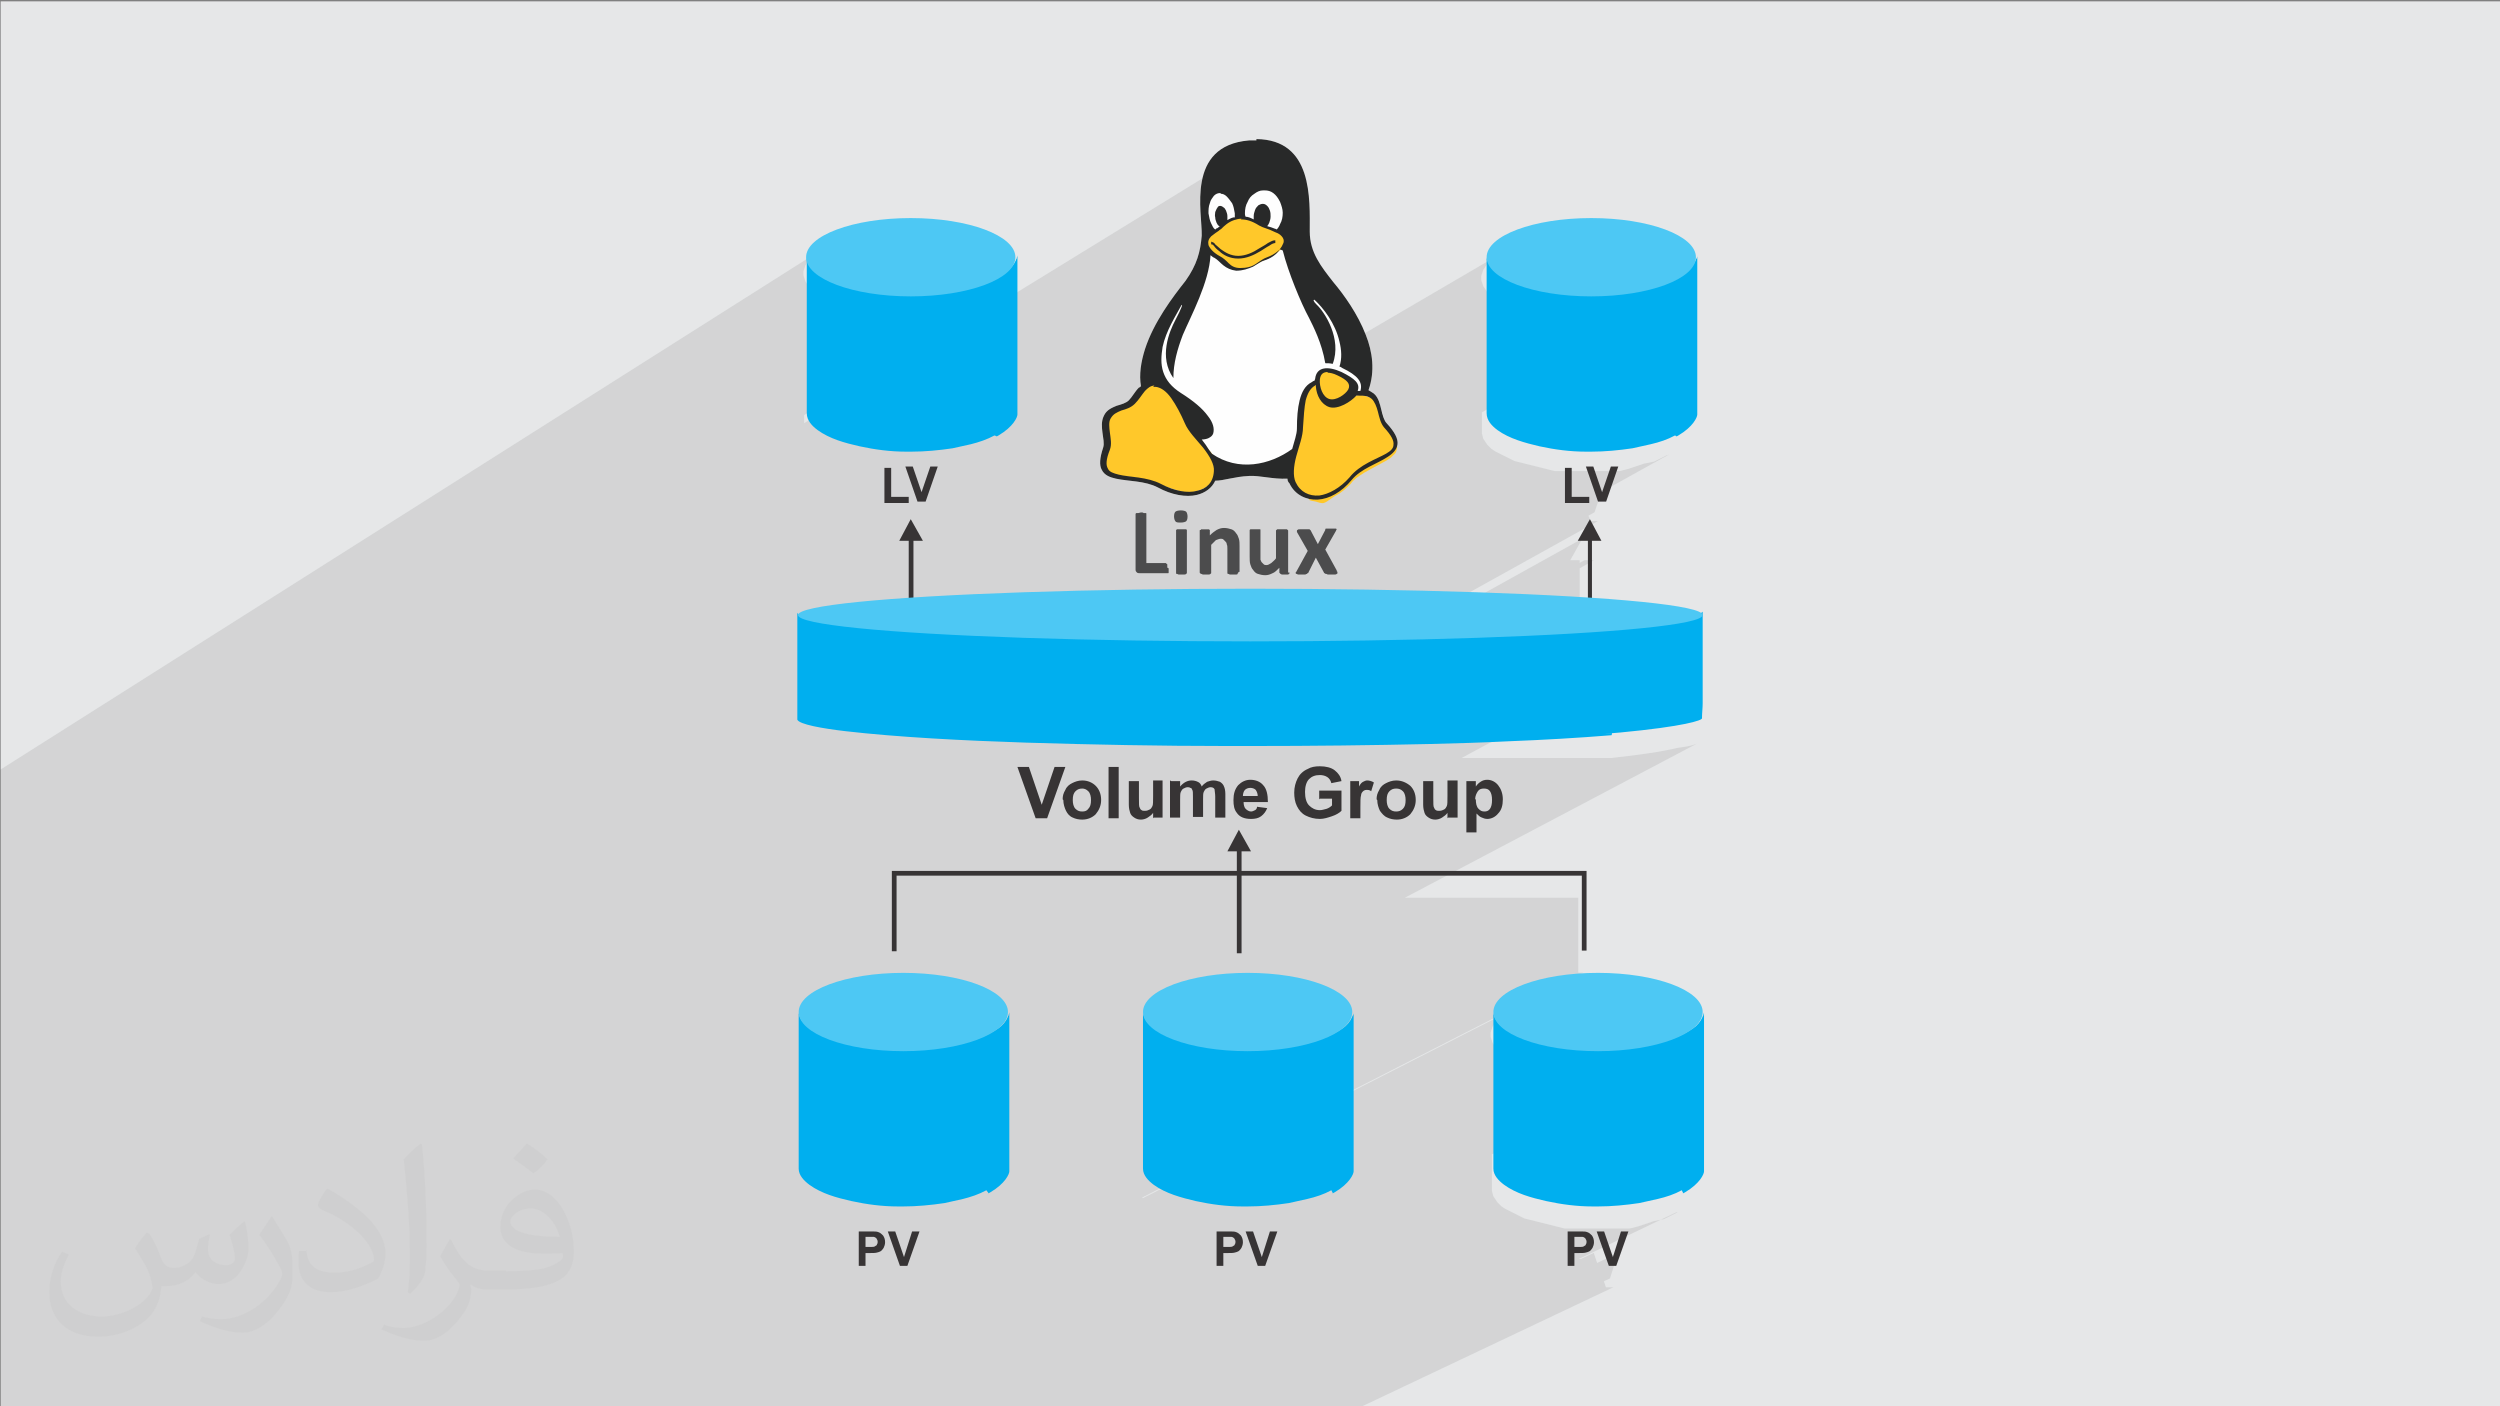
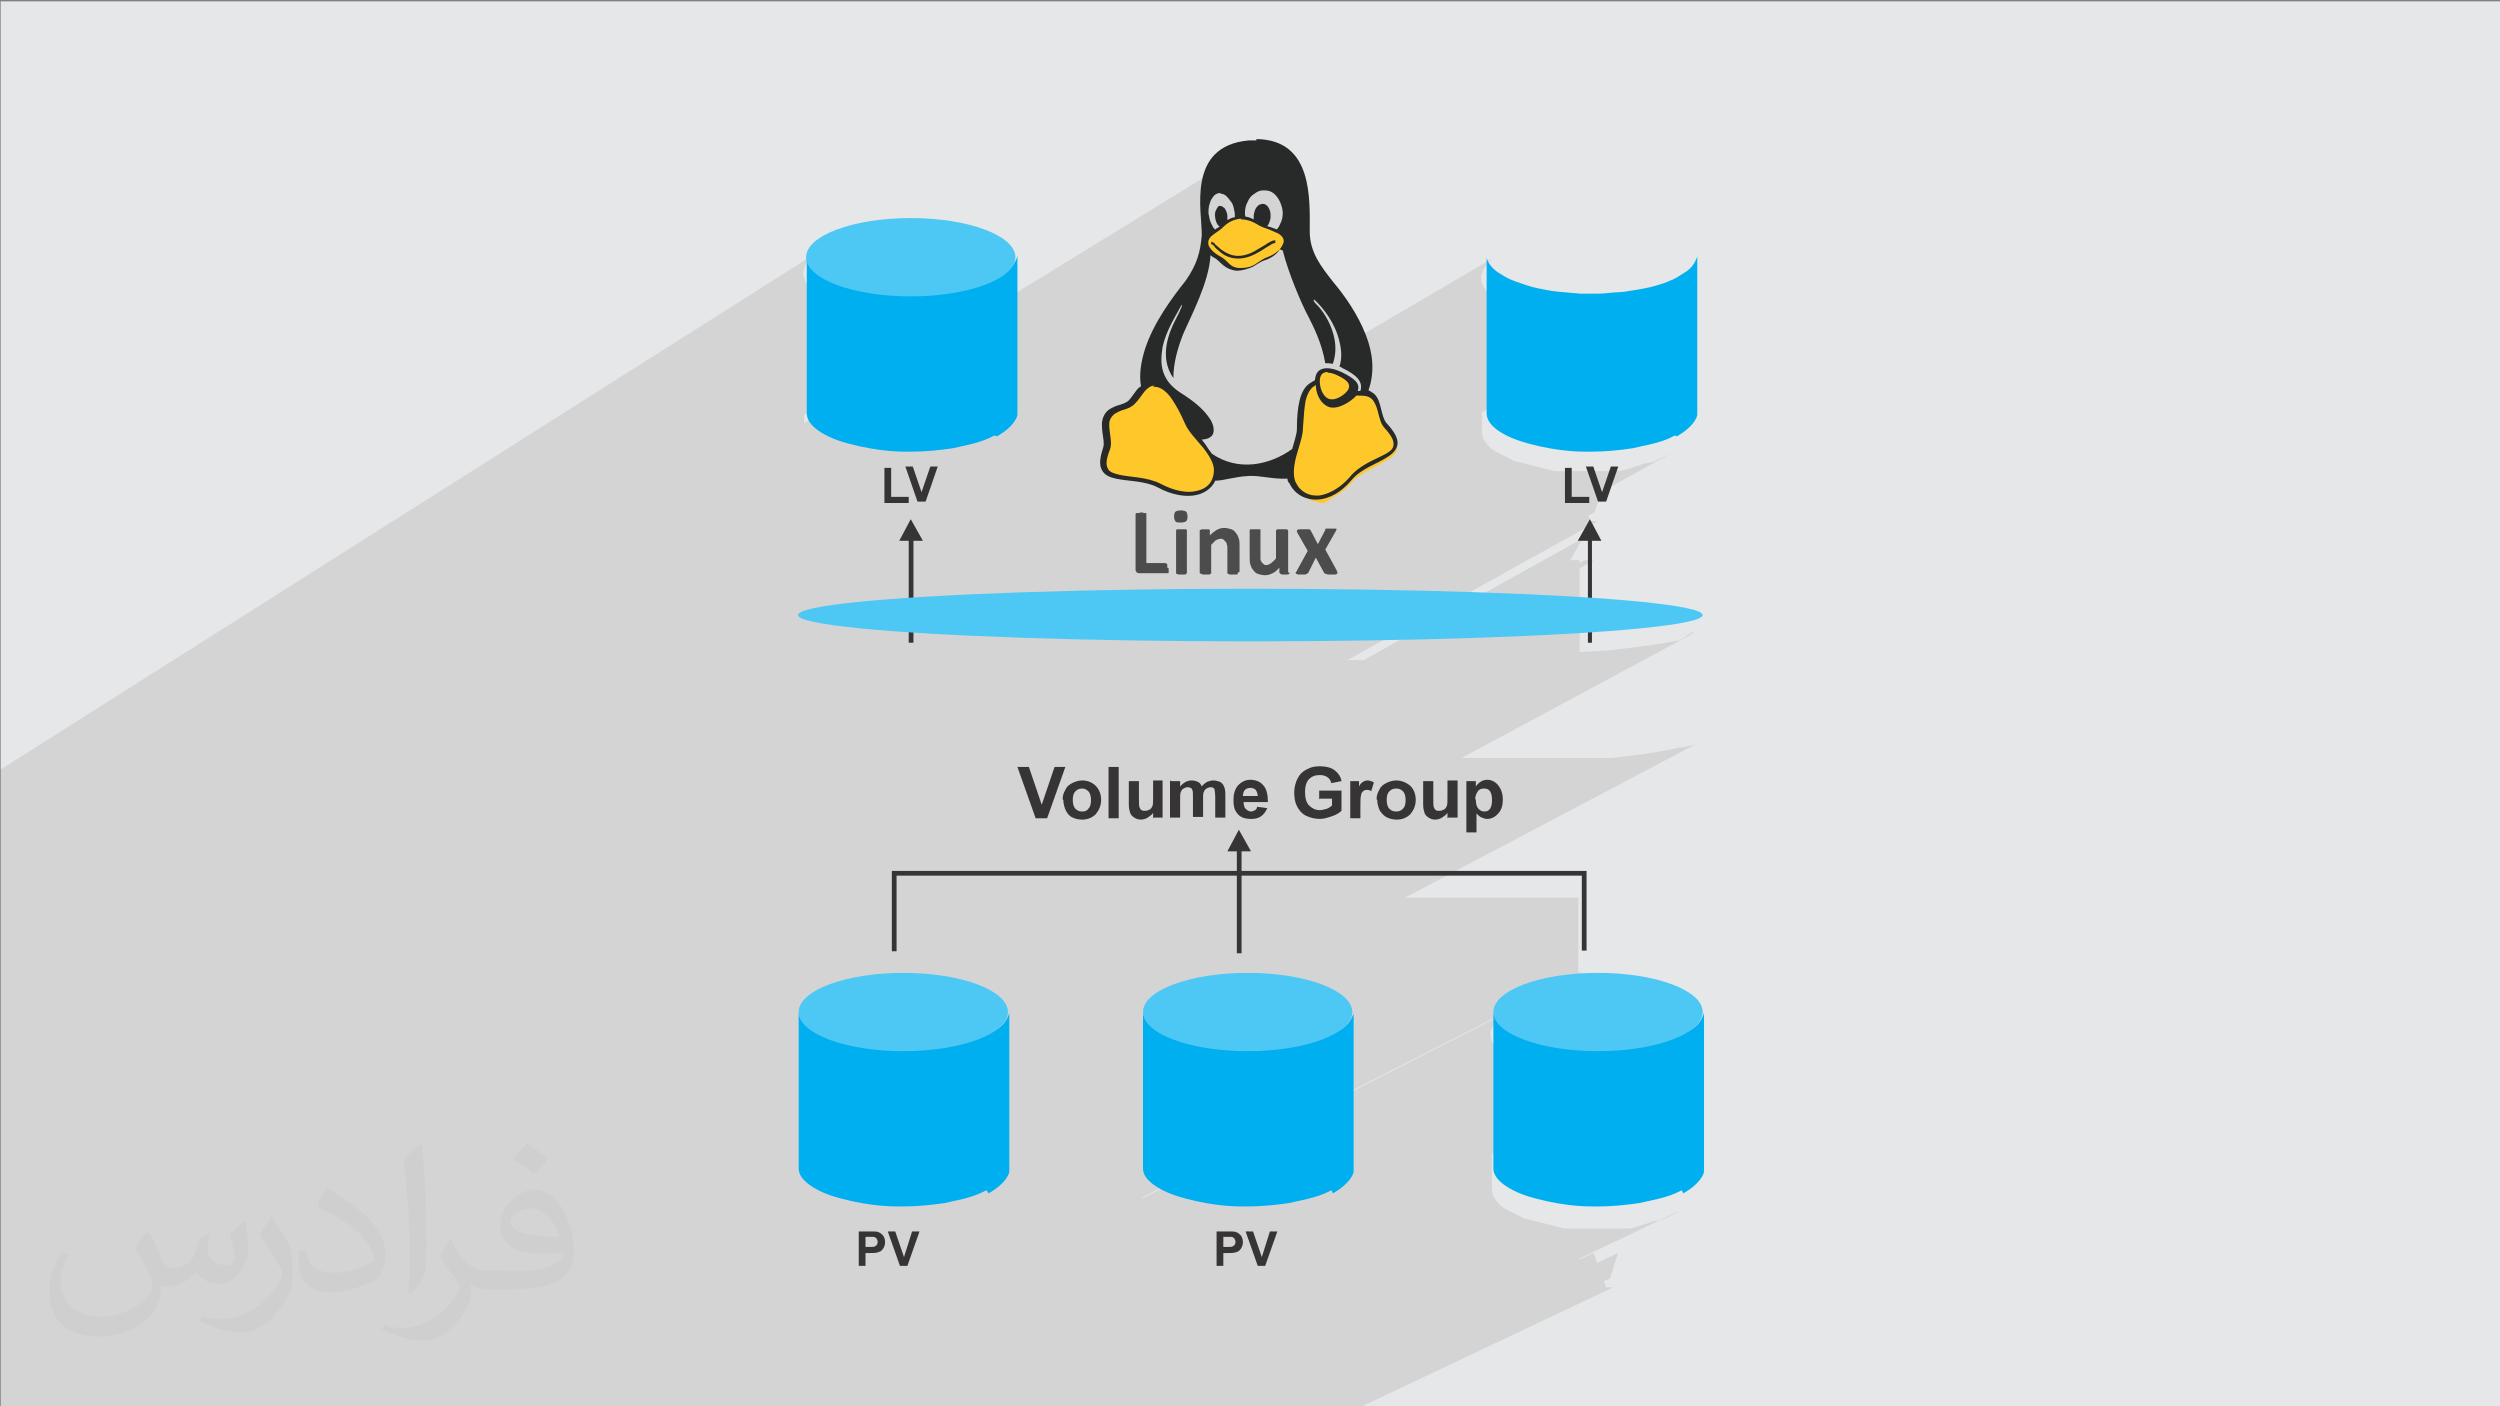
<svg xmlns="http://www.w3.org/2000/svg" xml:space="preserve" width="3.703in" height="2.083in" version="1.1" style="shape-rendering:geometricPrecision; text-rendering:geometricPrecision; image-rendering:optimizeQuality; fill-rule:evenodd; clip-rule:evenodd" viewBox="0 0 3703 2083" enable-background="new 0 0 512 512">
  <rect x="0" y="0" width="3703" height="2083" fill="#808080" stroke="none" />
  <defs>
    <style type="text/css">
   
    .fil4 {fill:#00AFEF}
    .fil9 {fill:#282929}
    .fil6 {fill:#4C4C4D}
    .fil5 {fill:#4DC8F4}
    .fil0 {fill:#E6E7E8}
    .fil7 {fill:#FEFEFE}
    .fil8 {fill:#FFC82A}
    .fil3 {fill:#373435;fill-rule:nonzero}
    .fil2 {fill:#373435;fill-opacity:0.031}
    .fil1 {fill:#373435;fill-opacity:0.102}
   
  </style>
  </defs>
  <g id="Layer_x0020_1">
    <polygon class="fil0" points="1,2 3703,2 3703,2084 1,2084 " />
    <path class="fil1" d="M1924 2084l-28 0 -10 0 0 0 -13 0 -1 0 -9 0 -3 0 -3 0 -6 0 -2 0 -7 0 -11 0 -7 0 -2 0 -1 0 0 0 0 0 0 0 -7 0 -2 0 0 0 -3 0 0 0 -12 0 -16 0 -34 0 -8 0 -81 0 -107 0 -58 0 -1 0 0 0 -4 0 -6 0 -4 0 -29 0 -11 0 0 0 -10 0 -10 0 -29 0 -10 0 0 0 -1 0 -7 0 -1 0 -3 0 0 0 -1 0 -9 0 -1 0 -5 0 -3 0 0 0 0 0 0 0 -2 0 -1 0 -1 0 -7 0 0 0 0 0 0 0 0 0 0 0 0 0 0 0 0 0 0 0 0 0 0 0 0 0 0 0 -8 0 -4 0 0 0 0 0 0 0 -2 0 -3 0 -4 0 0 0 -3 0 -5 0 0 0 -7 0 -20 0 -30 0 -8 0 -80 0 -105 0 -6 0 -28 0 -3 0 -6 0 -13 0 -1 0 0 0 -4 0 -6 0 -4 0 -48 0 -3 0 -11 0 0 0 -20 0 -6 0 -7 0 -1 0 -3 0 -14 0 -3 0 0 0 0 0 0 0 0 0 0 0 -3 0 -4 0 0 0 -4 0 0 0 0 0 0 0 0 0 0 0 0 0 0 0 0 0 0 0 0 0 0 0 0 0 0 0 -4 0 -1 0 -8 0 -1 0 -7 0 -1 0 0 0 0 0 -3 0 -2 0 -6 0 0 0 -1 0 -7 0 -3 0 -5 0 -1 0 -3 0 -8 0 -5 0 0 0 -26 0 -8 0 -8 0 -80 0 -85 0 -15 0 -2 0 -2 0 -8 0 -3 0 -1 0 -2 0 -3 0 -6 0 -5 0 -10 0 -2 0 -6 0 -9 0 -1 0 -1 0 0 0 -2 0 -1 0 -1 0 -2 0 -1 0 0 0 -2 0 -4 0 -1 0 -1 0 0 0 -9 0 -3 0 -2 0 0 0 -11 0 0 0 -1 0 -1 0 -2 0 -1 0 -11 0 -3 0 0 0 -2 0 -7 0 -5 0 -7 0 -1 0 -1 0 -5 0 -6 0 0 0 -2 0 -1 0 -1 0 0 0 -8 0 -5 0 0 0 0 0 0 0 0 0 -2 0 -1 0 -7 0 0 0 0 0 0 0 0 0 0 0 0 0 0 0 0 0 0 0 0 0 0 0 0 0 0 0 -1 0 -3 0 -10 0 -2 0 -2 0 -12 0 -1 0 -3 0 -10 0 -1 0 -4 0 0 0 -4 0 0 0 0 0 0 0 0 0 0 0 -2 0 0 0 0 0 0 0 0 0 0 0 0 0 0 0 0 0 0 0 0 0 0 0 0 0 0 0 -9 0 -2 0 0 0 -3 0 -1 0 -9 0 -1 0 -1 0 -4 0 -1 0 -1 0 0 0 -7 0 -4 0 -4 0 0 0 -3 0 -10 0 -3 0 -5 0 -4 0 0 0 -6 0 -3 0 -2 0 -7 0 -3 0 -6 0 -7 0 0 0 -2 0 -1 0 -4 0 0 0 -1 0 -11 0 -1 0 -3 0 -7 0 -2 0 -1 0 -2 0 -14 0 0 0 -5 0 -6 0 -1 0 -1 0 -15 0 -5 0 -1 0 -2 0 -6 0 -10 0 -2 0 -7 0 -2 0 -2 0 -1 0 0 0 -8 0 -1 0 -3 0 -1 0 -1 0 -1 0 -2 0 -4 0 -1 0 -4 0 0 0 -1 0 -1 0 -1 0 -2 0 -1 0 -3 0 -8 0 -3 0 -1 0 -1 0 0 0 -6 0 -6 0 -6 0 0 0 0 0 -9 0 -3 0 -8 0 -1 0 -4 0 -2 0 0 0 -12 0 -5 0 -2 0 -1 0 -6 0 0 -3 0 -3 0 -5 0 -1 0 -2 0 -5 0 -3 0 -1 0 -4 0 0 0 -1 0 -1 0 -4 0 -1 0 -1 0 -1 0 -1 0 -4 0 -7 0 -2 0 -6 0 0 0 0 0 0 0 0 0 -1 0 -4 0 0 0 -8 0 -5 0 -4 0 -14 0 -2 0 -4 0 -4 0 -18 0 -1 0 -3 0 -2 0 -2 0 0 0 -1 0 -2 0 -6 0 -4 0 0 0 0 0 -1 0 -2 0 -2 0 -2 0 -2 0 -1 0 -3 0 0 0 0 0 0 0 -1 0 -2 0 -2 0 -2 0 -1 0 -1 0 -4 0 -2 0 0 0 -1 0 -1 0 -6 0 -3 0 0 0 -3 0 -1 0 -1 0 0 0 0 0 0 0 -1 0 -1 0 -5 0 0 0 0 0 0 0 -1 0 0 0 0 0 -2 0 0 0 -2 0 -2 0 -1 0 -1 0 0 0 -2 0 -1 0 0 0 -2 0 -6 0 0 0 -1 0 0 0 0 0 0 0 -2 0 0 0 -2 0 -1 0 -1 0 0 0 0 0 0 0 0 0 0 0 0 0 -1 0 0 0 -1 0 -2 0 -1 0 0 0 0 0 -1 0 0 0 -1 0 -1 0 -2 0 0 0 0 0 0 0 0 0 0 0 -1 0 0 0 -1 0 0 0 0 0 0 0 0 0 0 0 0 0 -2 0 -1 0 0 0 0 0 -1 0 0 0 0 0 0 0 0 0 0 0 0 0 -1 0 0 0 0 0 0 0 0 0 -2 0 -1 0 -1 0 0 0 0 0 0 0 -2 0 -2 0 -1 0 0 0 0 0 0 0 0 0 -1 0 -1 0 -3 0 -2 0 0 0 -1 0 -4 0 0 0 0 0 0 0 0 0 0 0 0 0 0 0 0 0 0 0 0 0 0 0 0 0 0 0 0 0 -1 0 0 0 -3 0 0 0 -2 0 -1 0 -1 0 0 0 -2 0 -1 0 -1 0 0 0 0 0 0 0 -3 0 -7 0 -7 0 0 0 -1 0 0 0 0 0 0 0 -1 0 -2 0 -1 0 -1 0 -3 0 0 0 -3 0 -2 0 -2 0 -1 0 -2 0 -4 0 -1 0 -1 0 0 0 -2 0 -1 0 -2 0 0 0 -3 0 -1 0 0 0 0 0 -1 0 -1 0 -1 0 0 0 0 0 0 0 -1 0 -1 0 0 0 0 0 0 0 -1 0 0 0 0 0 0 0 0 0 -1 0 0 0 -1 0 0 0 0 0 -2 0 -1 0 -1 0 -1 0 0 0 -2 0 0 0 0 0 -1 0 0 0 -1 0 -1 0 -1 0 -1 0 0 0 -2 0 -3 0 -3 0 -1 0 -4 0 -2 0 0 0 -2 0 -1 0 -4 0 -1 0 -1 0 0 0 -1 0 -2 0 0 0 0 0 0 0 0 0 0 0 -3 0 0 0 0 0 0 0 -1 0 0 0 -1 0 0 0 0 0 -3 0 -1 0 -2 0 0 0 -1 0 -1 0 -1 0 0 0 0 0 0 0 -3 0 -7 0 -3 0 -9 0 -2 0 -7 0 -2 0 0 0 -1 0 -28 0 -1 0 -10 0 -2 0 -5 0 0 0 -1 0 0 0 -3 0 -3 0 -1 0 -3 0 -1 0 -2 0 -2 0 -1 0 -1 0 -1 0 0 0 -1 0 0 0 -1 0 0 0 0 0 0 0 0 0 -1 0 0 0 -1 0 0 0 0 0 -2 0 0 0 -1 0 -3 0 -2 0 0 0 0 0 -1 0 0 0 -1 0 0 0 -5 0 -12 0 -6 0 -6 0 -2 0 0 0 0 0 -12 0 -4 0 -1 0 0 0 0 0 0 0 0 0 -7 0 -2 0 -4 0 -2 0 0 0 -1 0 0 0 0 0 0 0 0 0 -1 0 0 0 0 0 -1 0 -1 0 0 0 0 0 0 0 -1 0 0 0 -2 0 -2 0 -4 0 -2 0 -1 0 0 0 0 0 0 0 -1 0 -7 0 -5 0 0 0 0 0 -1 0 0 0 -2 0 -1 0 -1 0 -8 0 -2 0 -1 0 -1 0 -2 0 -1 0 -3 0 0 0 -3 0 -4 0 -1 0 -1 0 -2 0 -1 0 -1 0 -3 0 0 0 -2 0 -1 0 -1 0 0 0 -2 0 -1 0 0 0 0 0 0 0 -1 0 0 0 0 0 0 0 0 0 -1 0 0 0 0 0 0 0 0 0 0 0 -1 0 -1 0 -1 0 0 0 0 0 -5 0 0 0 -2 0 -1 0 -4 0 0 0 0 0 -6 0 -4 0 0 0 0 0 -1 0 -11 0 -4 0 -2 0 -1 0 -11 0 -26 0 0 0 0 0 -3 0 0 0 0 0 -1 0 0 0 -3 0 -2 0 -6 0 -11 0 -3 0 0 0 -3 0 -4 0 0 0 -1 0 -4 0 0 0 0 0 0 0 0 0 0 0 0 0 0 0 0 0 0 0 0 0 0 0 0 0 0 0 -174 0 -11 1216 -770 -4 2 -3 3 -3 3 -3 3 -2 3 -2 3 -2 3 -1 3 -1 3 -1 3 0 3 0 0 0 3 1 3 1 3 1 3 2 3 2 3 2 3 3 3 3 3 3 3 4 2 4 2 4 2 5 2 5 2 5 2 5 2 6 2 6 2 6 2 6 2 6 1 7 1 7 1 7 1 7 1 7 1 8 1 8 1 8 0 8 0 8 0 8 0 8 0 8 0 8 -1 8 -1 7 -1 7 -1 7 -1 3 -1 92 -57 0 0 0 0 0 0 0 0 0 0 0 0 0 0 0 0 0 0 0 0 0 0 0 0 0 0 0 0 0 0 0 0 0 0 0 0 0 0 0 0 0 0 0 0 0 0 0 0 0 0 0 0 0 0 0 0 0 0 0 0 0 0 0 0 0 0 0 0 0 0 0 0 0 0 0 0 0 0 0 0 0 0 0 0 0 0 0 1 0 1 0 1 0 1 0 1 0 1 0 1 0 1 0 0 0 0 0 0 0 0 0 0 0 0 0 0 0 0 0 0 0 0 0 0 0 0 0 0 -1 2 -1 2 -2 2 -2 2 -2 2 -2 2 -2 2 -2 2 -1 1 -1 1 -1 1 -1 1 -1 1 -1 1 -1 1 -26 16 2 -1 5 -2 5 -2 5 -2 4 -2 4 -2 -288 177 0 1 0 4 0 4 0 3 0 0 615 -378 5 -3 6 -3 7 -2 7 -2 8 -1 8 -1 1 0 1 0 1 0 1 0 1 0 1 0 1 0 0 0 1 -1 0 0 8 0 7 1 7 1 6 2 6 2 5 3 5 3 4 3 4 4 4 4 3 4 3 4 3 5 2 5 2 5 2 5 2 5 1 5 1 6 1 6 1 6 1 6 0 6 0 6 0 6 0 6 0 5 0 5 0 5 0 5 0 5 0 5 0 6 1 5 1 5 1 5 2 5 2 5 2 5 2 5 3 4 3 4 3 4 3 4 3 4 3 4 3 4 3 4 3 4 3 4 3 4 3 4 3 4 3 5 3 5 3 5 3 5 3 5 3 5 3 5 0 1 212 -124 -4 2 -3 3 -3 3 -3 3 -2 3 -2 3 -2 3 -1 3 -1 3 -1 3 0 3 0 3 1 3 1 3 1 3 2 3 2 3 2 3 3 3 3 3 3 3 4 2 4 2 4 2 5 2 5 2 5 2 5 2 6 2 6 2 6 2 6 2 6 1 7 1 7 1 7 1 7 1 7 1 8 1 8 1 8 0 8 0 8 0 8 0 8 0 8 0 8 -1 8 -1 7 -1 7 -1 1 0 101 -58 0 0 0 0 0 0 0 0 0 0 0 0 0 0 0 0 0 0 0 0 0 0 0 0 0 0 0 0 0 0 0 0 0 0 0 0 0 0 0 0 0 0 0 0 0 0 0 0 0 0 0 0 0 0 0 0 0 0 0 0 0 0 0 0 0 0 0 0 0 0 0 0 0 0 0 0 0 0 0 0 0 0 0 0 0 0 0 1 0 1 0 1 0 1 0 1 0 1 0 1 0 1 0 0 0 0 0 0 0 0 0 0 0 0 0 0 0 0 -1 2 -1 2 -2 2 -2 2 -2 2 -2 2 -2 2 -2 2 -1 1 -1 1 -1 1 -1 1 -1 1 -1 1 -1 1 -1 1 -2 1 -2 1 -25 14 1 0 5 -2 5 -2 5 -2 5 -2 4 -2 -284 163 0 4 0 5 0 4 0 4 0 4 0 3 0 3 0 2 0 2 0 0 0 0 0 0 0 0 0 0 0 0 0 0 0 0 0 0 0 0 0 0 0 0 0 0 0 0 0 0 0 0 1 4 1 4 2 3 2 3 2 3 3 3 3 3 3 2 3 2 4 2 4 2 4 2 4 2 4 2 4 2 4 2 4 1 4 1 4 1 4 1 4 1 4 1 4 1 4 1 4 1 4 1 4 1 4 1 4 1 4 1 4 1 4 0 4 0 4 0 4 0 4 0 4 0 4 0 4 0 4 0 1 0 1 0 1 0 1 0 1 0 1 0 1 0 1 0 4 0 4 0 4 0 4 0 4 0 4 0 4 0 4 0 4 0 4 0 4 0 4 0 4 0 4 -1 4 -1 4 -1 3 -1 3 -1 3 -1 3 -1 3 -1 3 -1 3 -1 3 -1 5 -1 5 -1 5 -1 4 -2 4 -2 4 -2 4 -2 4 -2 0 0 0 0 -1 1 1 0 3 -2 -101 56 -10 30 -9 5 3 8 11 0 -371 206 12 0 12 0 324 -180 -18 32 14 0 0 4 7 -4 14 0 -21 12 0 124 17 -1 20 -1 19 -2 17 -2 16 -2 15 -2 13 -2 12 -2 11 -2 7 -1 24 -13 0 0 0 0 0 0 0 0 0 0 0 0 0 0 0 0 0 0 0 0 0 0 0 0 0 0 0 0 0 0 0 0 0 0 0 0 0 0 0 0 0 0 0 0 0 0 0 0 0 0 0 0 0 0 0 0 0 0 0 0 0 0 0 0 0 0 -1 0 -1 0 -1 0 0 0 -12 7 3 -1 6 -2 4 -2 -344 185 2 0 7 0 7 0 7 0 7 0 7 0 7 0 7 0 7 0 5 0 5 0 5 0 5 0 5 0 5 0 5 0 5 0 5 0 5 0 5 0 5 0 5 0 5 0 5 0 5 0 5 0 5 0 5 0 5 0 5 0 5 0 5 0 5 0 5 0 5 0 5 0 5 0 5 0 5 0 5 0 0 0 3 0 6 0 8 -1 17 -2 16 -2 14 -2 13 -2 11 -2 10 -2 9 -2 7 -1 6 -1 5 -1 4 -1 3 -1 3 -1 2 -1 -434 229 257 0 0 111 7 0 -653 333 1 1 545 -278 -4 2 -4 2 -4 2 -3 3 -3 3 -3 3 -2 3 -2 3 -2 3 -1 3 -1 3 -1 3 0 3 0 0 0 3 1 3 1 3 1 3 2 3 2 3 2 3 3 3 3 3 3 3 4 2 4 2 4 2 5 2 5 2 5 2 5 2 6 2 6 2 6 2 6 2 6 1 7 1 7 1 7 1 7 1 7 1 8 1 8 1 8 0 8 0 8 0 8 0 8 0 8 0 8 -1 3 0 121 -60 0 0 0 0 0 0 0 0 0 0 0 0 0 0 0 0 0 0 0 0 0 0 0 0 0 0 0 0 0 0 0 0 0 0 0 0 0 0 0 0 0 0 0 0 0 0 0 0 0 0 0 0 0 0 0 0 0 0 0 0 0 0 0 0 0 0 0 0 0 0 0 0 0 0 0 0 0 0 0 0 0 0 0 0 0 0 0 0 0 1 0 1 0 1 0 1 0 1 0 1 0 1 0 1 0 0 0 0 0 0 0 0 0 0 0 0 0 0 0 0 0 0 0 0 0 0 0 0 0 0 0 0 -1 3 -1 2 -2 2 -2 2 -2 2 -2 2 -2 2 -2 2 -1 1 -1 1 -1 1 -1 1 -1 1 -1 1 -1 1 -1 1 -2 1 -2 1 -2 1 -2 1 -31 15 5 -2 6 -2 5 -2 5 -2 5 -2 5 -2 -279 138 0 2 0 7 0 6 0 6 0 6 0 5 0 4 0 4 0 4 0 3 0 3 0 2 0 2 0 0 0 0 0 0 0 0 0 0 0 0 0 0 0 0 0 0 0 0 0 0 0 0 0 0 0 0 0 0 0 0 1 4 1 4 2 3 2 3 2 3 3 3 3 3 3 2 3 2 4 2 4 2 4 2 4 2 4 2 4 2 4 2 4 1 4 1 4 1 4 1 4 1 4 1 4 1 4 1 4 1 4 1 4 1 4 1 4 1 4 1 4 1 4 0 4 0 4 0 4 0 4 0 4 0 4 0 4 0 4 0 1 0 1 0 1 0 1 0 1 0 1 0 1 0 1 0 4 0 4 0 4 0 4 0 4 0 4 0 4 0 4 0 4 0 4 0 4 0 4 0 4 0 4 -1 4 -1 4 -1 3 -1 3 -1 3 -1 3 -1 3 -1 3 -1 3 -1 3 -1 0 0 5 -1 5 -1 5 -1 4 -2 4 -2 4 -2 4 -2 4 -2 0 0 0 0 0 0 0 0 0 0 0 0 -1 0 -1 0 0 0 -144 69 0 0 1 0 1 0 1 0 0 0 19 -9 5 15 31 -15 -12 38 -9 4 3 9 0 0 11 0 -439 208 -11 0 0 0 -21 0zm598 -1175l0 0zm-288 189l0 0zm-373 -890l0 0z" />
    <path class="fil2" d="M221 1827c7,11 12,21 16,32 3,7 5,19 21,19 5,0 11,-1 17,-5 7,-3 11,-9 14,-17l6 -21 15 -7 1 1c-2,8 -3,16 -3,21 0,18 15,24 27,24 7,0 13,-4 13,-10 0,-8 -4,-23 -8,-35 7,-7 14,-14 22,-20l1 1c4,15 5,30 5,40 0,10 -4,20 -8,27 -7,14 -20,25 -36,25 -12,0 -25,-6 -34,-17l-1 0c-8,11 -22,20 -43,20l-7 0c-1,14 -4,24 -9,33 -13,25 -50,42 -84,42 -49,0 -73,-28 -73,-66 0,-23 8,-45 19,-60l10 4c-7,14 -12,27 -12,40 0,35 28,52 61,52 30,0 68,-19 75,-42 -3,-25 -12,-36 -26,-59 4,-7 10,-15 17,-23l1 0 0 0 0 0 0 0 0 0 0 0 0 0 0 0 3 1 0 0 0 0 0 0 0 0zm560 -133c10,6 20,14 30,23 -5,8 -12,15 -21,21 -10,-8 -20,-15 -30,-22 7,-8 14,-15 20,-22l0 0 0 0 0 0 0 0 0 0 0 0 0 0 1 0 0 0 0 0 0 0zm5 96c-17,0 -30,11 -30,19 0,17 33,23 73,23 -5,-20 -22,-42 -43,-42l0 0 0 0 0 0 0 0 0 0 0 0 0 0zm-37 93c21,0 40,-1 55,-4 16,-4 30,-12 30,-18 0,-2 0,-3 -1,-5 -9,1 -19,1 -28,1 -29,0 -51,-7 -60,-23 -2,-5 -4,-10 -4,-16 0,-16 7,-32 19,-42 10,-9 21,-14 32,-14 20,0 37,16 48,42 6,14 10,30 10,51 0,14 -4,25 -12,34 -16,15 -45,21 -90,21l-20 0 0 0 -5 0c-11,0 -19,-2 -25,-7l-1 0c0,3 1,5 1,7 0,10 -3,23 -10,33 -20,30 -41,43 -60,43 -19,0 -42,-7 -63,-17l4 -7c7,3 16,5 29,5 34,0 78,-33 83,-64 -1,-3 -4,-6 -7,-10 -10,-12 -16,-22 -22,-32 5,-10 10,-18 14,-25l2 0c14,29 27,46 56,46l5 0 0 0 21 0 0 0 0 0 -1 1 0 0 0 0 0 0 0 0zm-145 31c2,-14 3,-29 3,-43l0 -21c0,-39 -5,-96 -9,-133 7,-8 17,-17 25,-23l2 1c5,47 7,101 7,151 0,13 -1,26 -2,35 -1,12 -8,21 -22,35l-3 -1 0 0 0 0 0 0 0 0 0 0 0 0 0 0 -1 -1 0 0 0 0 0 0zm-150 -62c1,18 10,33 41,33 20,0 36,-5 54,-14 3,-1 5,-3 5,-5 0,-12 -9,-27 -24,-41 -14,-13 -33,-25 -51,-32 -6,-3 -8,-5 -8,-8 0,-5 7,-16 13,-24l2 0c20,11 43,27 60,44 15,16 25,33 25,51 0,13 -4,26 -11,38 -22,11 -46,20 -70,20 -29,0 -48,-14 -48,-45 0,-3 0,-9 1,-16l10 0 0 0 0 0 0 0 0 0 0 0 0 0 0 0 1 -1 0 0 0 0 0 0 0 0zm-52 -52l18 29c7,11 13,22 13,41l0 24c0,19 -12,39 -32,60 -15,14 -29,20 -41,20 -19,0 -40,-6 -64,-17l3 -7c8,2 17,4 28,4 35,0 71,-26 88,-58 2,-4 3,-7 3,-9 0,-4 -2,-8 -4,-11 -9,-17 -19,-33 -30,-47 6,-9 12,-18 18,-27l1 0 0 0 0 0 0 0 0 0 0 0 0 0 -1 -2 0 0 0 0 0 0 0 0z" />
    <g id="_1987632157504">
      <path class="fil3" d="M1534 1212l-27 -76 17 0 19 56 19 -56 16 0 -27 76 -17 0zm40 -28c0,-5 1,-9 4,-14 2,-5 6,-8 10,-10 4,-2 9,-4 15,-4 8,0 15,3 20,8 5,5 8,12 8,21 0,8 -3,15 -8,21 -5,5 -12,8 -20,8 -5,0 -10,-1 -14,-3 -5,-2 -8,-6 -10,-10 -2,-4 -4,-10 -4,-16zm15 1c0,5 1,10 4,13 3,3 6,4 10,4 4,0 7,-1 9,-4 3,-3 4,-7 4,-13 0,-5 -1,-10 -4,-13 -3,-3 -6,-4 -9,-4 -4,0 -7,1 -10,4 -3,3 -4,7 -4,13zm53 27l0 -76 15 0 0 76 -15 0zm66 0l0 -8c-2,3 -5,5 -8,7 -3,2 -7,3 -10,3 -4,0 -7,-1 -10,-3 -3,-2 -5,-4 -6,-7 -1,-3 -2,-7 -2,-12l0 -35 15 0 0 25c0,8 0,13 1,14 1,2 1,3 3,4 1,1 3,1 5,1 3,0 5,-1 7,-2 2,-1 3,-3 4,-5 1,-2 1,-7 1,-15l0 -23 14 0 0 55 -13 0 0 0zm27 -55l13 0 0 8c5,-6 11,-9 17,-9 4,0 7,1 9,2 3,1 5,4 6,7 2,-3 5,-5 8,-7 3,-1 6,-2 9,-2 4,0 7,1 10,2 3,2 5,4 6,7 1,2 2,6 2,11l0 35 -15 0 0 -31c0,-5 -1,-9 -1,-11 -1,-2 -3,-3 -6,-3 -2,0 -4,1 -6,2 -2,1 -3,3 -4,5 -1,2 -1,6 -1,11l0 26 -15 0 0 -30c0,-5 0,-9 -1,-10 -1,-2 -1,-3 -3,-3 -1,-1 -3,-1 -4,-1 -2,0 -4,1 -6,2 -2,1 -3,3 -4,5 -1,2 -1,6 -1,11l0 27 -15 0 0 -55 0 0zm127 38l15 2c-2,5 -5,9 -9,12 -4,3 -9,4 -15,4 -10,0 -17,-3 -21,-9 -4,-5 -5,-11 -5,-19 0,-9 2,-16 7,-22 5,-5 11,-8 18,-8 8,0 15,3 19,8 5,5 7,14 7,25l-36 0c0,4 1,8 3,10 2,2 5,4 8,4 2,0 4,-1 6,-2 2,-1 3,-3 3,-6l0 0zm1 -15c0,-4 -1,-7 -3,-10 -2,-2 -5,-3 -8,-3 -3,0 -6,1 -8,3 -2,2 -3,6 -3,9l22 0zm91 4l0 -13 33 0 0 30c-3,3 -8,6 -14,8 -6,2 -12,4 -18,4 -8,0 -15,-2 -21,-5 -6,-3 -10,-8 -13,-14 -3,-6 -4,-13 -4,-20 0,-8 2,-15 5,-21 3,-6 8,-11 15,-14 5,-3 11,-4 18,-4 9,0 17,2 22,6 5,4 9,9 10,16l-15 3c-1,-4 -3,-7 -6,-9 -3,-2 -7,-3 -11,-3 -7,0 -12,2 -16,6 -4,4 -6,11 -6,19 0,9 2,16 6,20 4,4 9,7 16,7 3,0 6,-1 10,-2 3,-1 6,-3 8,-5l0 -10 -18 0 0 0zm61 28l-15 0 0 -55 13 0 0 8c2,-4 4,-6 6,-7 2,-1 4,-2 6,-2 3,0 7,1 10,3l-4 13c-2,-2 -5,-2 -7,-2 -2,0 -4,1 -5,2 -1,1 -3,3 -3,6 -1,3 -1,9 -1,18l0 17zm24 -28c0,-5 1,-9 4,-14 2,-5 6,-8 10,-10 4,-2 9,-4 15,-4 8,0 15,3 21,8 5,5 8,12 8,21 0,8 -3,15 -8,21 -5,5 -12,8 -20,8 -5,0 -10,-1 -14,-3 -5,-2 -8,-6 -11,-10 -2,-4 -4,-10 -4,-16zm15 1c0,5 1,10 4,13 3,3 6,4 10,4 4,0 7,-1 10,-4 3,-3 4,-7 4,-13 0,-5 -1,-10 -4,-13 -3,-3 -6,-4 -10,-4 -4,0 -7,1 -10,4 -3,3 -4,7 -4,13zm90 27l0 -8c-2,3 -5,5 -8,7 -3,2 -7,3 -10,3 -4,0 -7,-1 -10,-3 -3,-2 -5,-4 -6,-7 -1,-3 -2,-7 -2,-12l0 -35 15 0 0 25c0,8 0,13 1,14 1,2 1,3 3,4 1,1 3,1 5,1 3,0 5,-1 7,-2 2,-1 3,-3 4,-5 1,-2 1,-7 1,-15l0 -23 15 0 0 55 -14 0 0 0zm28 -55l14 0 0 8c2,-3 4,-5 7,-7 3,-2 6,-3 10,-3 6,0 12,3 16,8 4,5 7,12 7,21 0,9 -2,16 -7,21 -4,5 -10,8 -16,8 -3,0 -6,-1 -8,-2 -3,-1 -5,-3 -8,-6l0 28 -15 0 0 -76 0 0zm14 27c0,6 1,11 4,14 3,3 5,4 9,4 3,0 6,-1 8,-4 2,-3 3,-7 3,-13 0,-6 -1,-10 -3,-13 -2,-3 -5,-4 -9,-4 -4,0 -7,1 -9,4 -2,3 -4,7 -4,12l0 0z" />
      <path class="fil3" d="M1272 1875l0 -51 17 0c6,0 10,0 12,1 3,1 5,3 7,5 2,3 3,6 3,10 0,3 -1,6 -2,8 -1,2 -3,4 -4,5 -2,1 -4,2 -5,2 -3,1 -6,1 -11,1l-7 0 0 19 -10 0 0 0zm10 -42l0 14 6 0c4,0 7,0 8,-1 1,-1 3,-1 3,-3 1,-1 1,-3 1,-4 0,-2 -1,-3 -2,-5 -1,-1 -3,-2 -4,-2 -1,0 -4,0 -7,0l-5 0 0 0zm51 42l-18 -51 11 0 13 38 12 -38 11 0 -18 51 -11 0 0 0z" />
      <g>
        <path class="fil4" d="M1473 645c-11,6 -23,10 -35,13l0 0 0 0c-9,2 -18,4 -27,6 -20,3 -41,5 -61,5 -3,0 -5,0 -8,0 -23,0 -46,-3 -69,-8 -22,-5 -44,-11 -62,-24 -8,-6 -16,-14 -16,-25 0,-1 0,-2 0,-3 0,-1 0,-2 0,-2 0,-4 0,-13 0,-26 0,-57 0,-186 0,-203 0,1 0,2 0,3 0,2 1,4 2,6 3,7 10,14 19,19 9,6 18,10 28,13 8,3 17,6 27,8 10,2 19,4 29,5 11,1 22,2 34,3 6,0 11,0 17,0 8,0 16,0 24,-1 9,-1 17,-1 25,-2 13,-2 26,-4 39,-7l0 0c2,-1 5,-1 7,-2 7,-2 14,-4 20,-7 6,-2 11,-5 17,-9 3,-2 5,-3 8,-5 6,-4 11,-10 14,-17l0 0c0,-1 0,-1 1,-2 0,-2 1,-3 1,-5 0,0 0,0 0,0 0,0 0,0 0,0 0,0 0,0 0,0 0,0 0,0 0,0 0,0 0,0 0,0 0,0 0,0 0,0 0,0 0,0 0,0 0,0 0,0 0,0 0,0 0,0 0,0 0,0 0,0 0,0 0,0 0,0 0,0 0,0 0,0 0,0 0,0 0,0 0,0 0,0 0,0 0,0 0,0 0,0 0,0 0,0 0,0 0,0 0,0 0,0 0,0 0,0 0,0 0,0 0,0 0,0 0,0 0,0 0,0 0,0 0,0 0,0 0,0 0,0 0,0 0,0 0,0 0,0 0,0 0,0 0,0 0,0 0,0 0,0 0,0 0,0 0,0 0,0 0,0 0,0 0,0l0 0c0,1 0,1 0,2 0,17 0,140 0,201 0,11 0,20 0,33 0,4 -6,18 -28,31 -11,6 -1,1 -3,1l0 0zm30 -260c0,0 0,0 0,0l0 0 0 0zm-309 229c0,0 0,0 0,-1 0,0 0,0 0,1zm0 -1c0,0 0,0 0,0 0,0 0,0 0,0z" />
        <ellipse class="fil5" cx="1349" cy="381" rx="155" ry="58" />
      </g>
      <g>
        <path class="fil4" d="M1461 1763c-11,6 -23,10 -35,13l0 0 0 0c-9,2 -18,4 -27,6 -20,3 -41,5 -61,5 -3,0 -5,0 -8,0 -23,0 -46,-3 -69,-8 -22,-5 -44,-11 -62,-24 -8,-6 -16,-14 -16,-24 0,-1 0,-2 0,-3 0,-1 0,-2 0,-2 0,-4 0,-13 0,-26 0,-57 0,-186 0,-203 0,1 0,2 0,3 0,2 1,4 2,7 3,7 10,14 19,19 9,6 18,10 28,13 8,3 17,5 27,8 10,2 19,4 29,5 11,1 22,2 34,3 6,0 11,0 17,0 8,0 16,0 24,-1 9,-1 17,-1 25,-2 13,-2 26,-4 39,-7l0 0c2,-1 5,-1 7,-2 7,-2 14,-4 20,-7 6,-2 11,-5 17,-8 3,-2 5,-3 8,-5 6,-4 11,-10 14,-17l0 0c0,-1 0,-1 1,-2 0,-2 1,-3 1,-5 0,0 0,0 0,0 0,0 0,0 0,0 0,0 0,0 0,0 0,0 0,0 0,0 0,0 0,0 0,0 0,0 0,0 0,0 0,0 0,0 0,0 0,0 0,0 0,0 0,0 0,0 0,0 0,0 0,0 0,0 0,0 0,0 0,0 0,0 0,0 0,0 0,0 0,0 0,0 0,0 0,0 0,0 0,0 0,0 0,0 0,0 0,0 0,0 0,0 0,0 0,0 0,0 0,0 0,0 0,0 0,0 0,0 0,0 0,0 0,0 0,0 0,0 0,0 0,0 0,0 0,0 0,0 0,0 0,0 0,0 0,0 0,0 0,0 0,0 0,0 0,0 0,0 0,0 0,0 0,0 0,0l0 0c0,1 0,1 0,2 0,17 0,140 0,201 0,11 0,20 0,33 0,4 -6,18 -28,31 -11,6 -1,1 -3,1l0 0zm30 -260c0,0 0,0 0,0l0 0 0 0 0 0zm-309 229c0,0 0,0 0,-1 0,0 0,0 0,1zm0 -1c0,0 0,0 0,0 0,0 0,0 0,0z" />
        <ellipse class="fil5" cx="1338" cy="1499" rx="155" ry="58" />
      </g>
      <g>
        <path class="fil4" d="M1972 1763c-11,6 -23,10 -36,13l0 0 0 0c-9,2 -18,4 -27,6 -20,3 -41,5 -61,5 -3,0 -5,0 -8,0 -23,0 -46,-3 -69,-8 -21,-5 -44,-11 -62,-24 -8,-6 -16,-14 -16,-24 0,-1 0,-2 0,-3 0,-1 0,-2 0,-2 0,-4 0,-13 0,-26 0,-57 0,-186 0,-203 0,1 0,2 0,3 0,2 1,4 2,7 3,7 10,14 19,19 9,6 18,10 28,13 8,3 17,5 27,8 10,2 19,4 29,5 11,1 22,2 34,3 6,0 11,0 17,0 8,0 16,0 24,-1 9,-1 17,-1 25,-2 13,-2 26,-4 39,-7l0 0c3,-1 5,-1 7,-2 7,-2 14,-4 20,-7 6,-2 11,-5 17,-8 3,-2 5,-3 8,-5 6,-4 11,-10 14,-17l0 0c0,-1 0,-1 1,-2 1,-2 1,-3 1,-5 0,0 0,0 0,0 0,0 0,0 0,0 0,0 0,0 0,0 0,0 0,0 0,0 0,0 0,0 0,0 0,0 0,0 0,0 0,0 0,0 0,0 0,0 0,0 0,0 0,0 0,0 0,0 0,0 0,0 0,0 0,0 0,0 0,0 0,0 0,0 0,0 0,0 0,0 0,0 0,0 0,0 0,0 0,0 0,0 0,0 0,0 0,0 0,0 0,0 0,0 0,0 0,0 0,0 0,0 0,0 0,0 0,0 0,0 0,0 0,0 0,0 0,0 0,0 0,0 0,0 0,0 0,0 0,0 0,0 0,0 0,0 0,0 0,0 0,0 0,0 0,0 0,0 0,0 0,0 0,0 0,0l0 0c0,1 0,1 0,2 0,17 0,140 0,201 0,11 0,20 0,33 0,4 -6,18 -28,31 -11,6 -1,1 -3,1l0 0zm30 -260c0,0 0,0 0,0l0 0 0 0 0 0zm-309 229c0,0 0,0 0,-1 0,0 0,0 0,1zm0 -1c0,0 0,0 0,0 0,0 0,0 0,0z" />
        <ellipse class="fil5" cx="1848" cy="1499" rx="155" ry="58" />
      </g>
      <g>
        <path class="fil4" d="M2491 1763c-11,6 -23,10 -36,13l0 0 0 0c-9,2 -18,4 -27,6 -20,3 -41,5 -61,5 -3,0 -5,0 -8,0 -23,0 -46,-3 -69,-8 -22,-5 -44,-11 -62,-24 -8,-6 -16,-14 -16,-24 0,-1 0,-2 0,-3 0,-1 0,-2 0,-2 0,-4 0,-13 0,-26 0,-57 0,-186 0,-203 0,1 0,2 0,3 0,2 1,4 2,7 3,7 10,14 19,19 9,6 18,10 28,13 8,3 17,5 27,8 10,2 19,4 29,5 11,1 22,2 34,3 6,0 11,0 17,0 8,0 16,0 24,-1 9,-1 17,-1 25,-2 13,-2 26,-4 39,-7l0 0c2,-1 5,-1 7,-2 7,-2 14,-4 20,-7 6,-2 11,-5 17,-8 3,-2 5,-3 8,-5 6,-4 11,-10 14,-17l0 0c0,-1 0,-1 1,-2 0,-2 1,-3 1,-5 0,0 0,0 0,0 0,0 0,0 0,0 0,0 0,0 0,0 0,0 0,0 0,0 0,0 0,0 0,0 0,0 0,0 0,0 0,0 0,0 0,0 0,0 0,0 0,0 0,0 0,0 0,0 0,0 0,0 0,0 0,0 0,0 0,0 0,0 0,0 0,0 0,0 0,0 0,0 0,0 0,0 0,0 0,0 0,0 0,0 0,0 0,0 0,0 0,0 0,0 0,0 0,0 0,0 0,0 0,0 0,0 0,0 0,0 0,0 0,0 0,0 0,0 0,0 0,0 0,0 0,0 0,0 0,0 0,0 0,0 0,0 0,0 0,0 0,0 0,0 0,0 0,0 0,0 0,0 0,0 0,0l0 0c0,1 0,1 0,2 0,17 0,140 0,201 0,11 0,20 0,33 0,4 -6,18 -28,31 -11,6 -1,1 -3,1l0 0zm30 -260c0,0 0,0 0,0l0 0 0 0 0 0zm-309 229c0,0 0,0 0,-1 0,0 0,0 0,1zm0 -1c0,0 0,0 0,0 0,0 0,0 0,0z" />
        <ellipse class="fil5" cx="2367" cy="1499" rx="155" ry="58" />
      </g>
      <polygon class="fil3" points="1321,1409 1321,1290 2350,1290 2350,1408 2343,1408 2343,1297 1328,1297 1328,1409 " />
      <polygon class="fil3" points="1832,1261 1832,1412 1839,1412 1839,1261 1853,1261 1835,1229 1818,1261 " />
      <polygon class="fil3" points="1346,801 1346,952 1353,952 1353,801 1367,801 1349,769 1332,801 " />
      <path class="fil3" d="M2318 744l0 -51 10 0 0 43 26 0 0 9 -36 0zm49 -1l-18 -52 11 0 13 38 13 -38 11 0 -18 52 -11 0z" />
      <g>
        <path class="fil4" d="M2481 645c-11,6 -23,10 -36,13l0 0 0 0c-9,2 -18,4 -27,6 -20,3 -41,5 -61,5 -3,0 -5,0 -8,0 -23,0 -46,-3 -69,-8 -21,-5 -44,-11 -62,-24 -8,-6 -16,-14 -16,-25 0,-1 0,-2 0,-3 0,-1 0,-2 0,-2 0,-4 0,-13 0,-26 0,-57 0,-186 0,-203 0,1 0,2 0,3 0,2 1,4 2,6 3,7 10,14 19,19 9,6 18,10 28,13 8,3 17,6 27,8 10,2 19,4 29,5 11,1 22,2 34,3 6,0 11,0 17,0 8,0 16,0 24,-1 9,-1 17,-1 25,-2 13,-2 26,-4 39,-7l0 0c2,-1 5,-1 7,-2 7,-2 14,-4 20,-7 6,-2 11,-5 17,-9 3,-2 5,-3 8,-5 6,-4 11,-10 14,-17l0 0c0,-1 0,-1 1,-2 1,-2 1,-3 1,-5 0,0 0,0 0,0 0,0 0,0 0,0 0,0 0,0 0,0 0,0 0,0 0,0 0,0 0,0 0,0 0,0 0,0 0,0 0,0 0,0 0,0 0,0 0,0 0,0 0,0 0,0 0,0 0,0 0,0 0,0 0,0 0,0 0,0 0,0 0,0 0,0 0,0 0,0 0,0 0,0 0,0 0,0 0,0 0,0 0,0 0,0 0,0 0,0 0,0 0,0 0,0 0,0 0,0 0,0 0,0 0,0 0,0 0,0 0,0 0,0 0,0 0,0 0,0 0,0 0,0 0,0 0,0 0,0 0,0 0,0 0,0 0,0 0,0 0,0 0,0 0,0 0,0 0,0 0,0 0,0 0,0l0 0c0,1 0,1 0,2 0,17 0,140 0,201 0,11 0,20 0,33 0,4 -6,18 -28,31 -11,6 -1,1 -3,1l0 0zm30 -260c0,0 0,0 0,0l0 0 0 0zm-309 229c0,0 0,0 0,-1 0,0 0,0 0,1zm0 -1c0,0 0,0 0,0 0,0 0,0 0,0z" />
-         <ellipse class="fil5" cx="2357" cy="381" rx="155" ry="58" />
      </g>
      <polygon class="fil3" points="2352,801 2352,952 2358,952 2358,801 2372,801 2355,769 2337,801 " />
      <g>
-         <path class="fil4" d="M2387 1089c-49,4 -101,7 -153,9l0 0 0 0c-38,2 -77,3 -115,4 -88,2 -177,3 -266,3 -12,0 -23,0 -35,0 -100,0 -200,-2 -298,-5 -93,-3 -190,-8 -268,-17 -34,-4 -68,-10 -71,-17 0,-1 0,-1 0,-2 0,-1 0,-1 0,-2 0,-3 0,-9 0,-18 0,-39 0,-125 0,-137 0,1 0,1 1,2 1,2 4,3 8,4 14,5 42,9 81,13 37,4 78,7 120,9 35,2 74,4 116,5 41,1 83,3 125,3 47,1 96,2 147,2 24,0 48,0 72,0 35,0 70,0 105,-1 38,0 74,-1 110,-2 56,-1 112,-3 167,-5l0 0c11,0 21,-1 31,-1 31,-1 60,-3 86,-5 25,-2 50,-3 73,-6 12,-1 23,-2 33,-4 25,-3 48,-7 59,-11l0 0c1,0 2,-1 3,-1 2,-1 3,-2 4,-3 0,0 0,0 0,0 0,0 0,0 0,0 0,0 0,0 0,0 0,0 0,0 0,0 0,0 0,0 0,0 0,0 0,0 0,0 0,0 0,0 0,0 0,0 0,0 0,0 0,0 0,0 0,0 0,0 0,0 0,0 0,0 0,0 0,0 0,0 0,0 0,0 0,0 0,0 0,0 0,0 0,0 0,0 0,0 0,0 0,0 0,0 0,0 0,0 0,0 0,0 0,0 0,0 0,0 0,0 0,0 0,0 0,0 0,0 0,0 0,0 0,0 0,0 0,0 0,0 0,0 0,0 0,0 0,0 0,0 0,0 0,0 0,0 0,0 0,0 0,0 0,0 0,0 0,0 0,0 0,0 0,0l0 0c0,0 0,1 0,1 0,11 0,94 0,135 0,7 -1,14 -1,22 0,3 -26,12 -121,21 -46,4 -5,0 -12,1l0 0zm129 -175c0,0 0,0 0,0l0 0 0 0 0 0zm-1334 154c0,0 0,0 0,0 0,0 0,0 0,0zm0 0c0,0 0,0 0,0 0,0 0,0 0,0z" />
        <ellipse class="fil5" cx="1852" cy="911" rx="670" ry="39" />
      </g>
      <g>
        <path class="fil6" d="M1731 842c0,1 0,3 0,4 0,1 0,2 0,2 0,1 0,1 -1,1 -1,0 -1,0 -1,0l-41 0c-1,0 -3,0 -4,-1 -1,-1 -2,-2 -2,-4l0 -82c0,0 0,-1 0,-1 0,0 1,-1 1,-1 1,0 2,0 3,0 1,0 3,-1 4,-1 2,0 3,0 4,1 1,0 2,0 3,0 1,0 1,0 1,1 0,1 0,1 0,1l0 72 28 0c0,0 1,0 1,0 0,0 0,1 1,1 1,0 1,1 1,2 0,1 0,2 0,4l0 0 0 0 1 0 0 0z" />
        <path class="fil6" d="M1758 848c0,0 0,1 0,1 0,0 -1,1 -1,1 -1,1 -2,1 -3,1 -1,0 -3,0 -4,0 -2,0 -3,0 -4,0 -1,0 -2,-1 -3,-1 -1,0 -1,0 -1,-1 0,0 0,-1 0,-1l0 -62c0,-1 0,-1 0,-1 0,0 1,0 1,-1 1,0 2,0 3,0 1,0 3,0 4,0 2,0 3,0 4,0 1,0 2,0 3,0 1,1 1,1 1,1 0,0 0,1 0,1l0 62zm1 -83l0 0c0,4 -1,6 -2,7 -1,1 -4,2 -8,2 -4,0 -7,0 -8,-2 -1,-1 -2,-4 -2,-7 0,-4 1,-6 2,-7 1,-1 4,-2 8,-2 4,0 7,1 8,2 1,1 2,4 2,7l0 0 0 0 0 0z" />
        <path class="fil6" d="M1834 848c0,0 0,1 0,1 -1,0 -1,1 -1,1 0,1 -1,1 -3,1 -1,0 -3,0 -4,0 -2,0 -3,0 -4,0 -1,0 -2,-1 -3,-1 0,0 -1,0 -1,-1 0,0 0,-1 0,-1l0 -35c0,-3 0,-5 -1,-7 0,-2 -1,-3 -2,-4 -1,-1 -2,-2 -3,-3 -1,-1 -3,-1 -4,-1 -2,0 -4,1 -7,2 -2,2 -4,4 -7,7l0 41c0,0 0,1 0,1 0,0 -1,1 -1,1 -1,1 -2,1 -3,1 -1,0 -3,0 -4,0 -2,0 -3,0 -4,0 -1,0 -2,-1 -3,-1 -1,0 -1,0 -1,-1 -1,0 -1,-1 -1,-1l0 -62c0,-1 0,-1 1,-1 0,0 1,0 1,-1 1,0 1,0 2,0 1,0 2,0 4,0 1,0 3,0 4,0 1,0 2,0 2,0 0,1 1,1 1,1 0,0 0,1 0,1l0 7c4,-4 7,-6 10,-8 4,-2 7,-3 11,-3 4,0 8,1 11,2 3,1 5,3 7,6 2,2 3,5 4,8 1,3 1,7 1,11l0 38 0 0 -1 0 0 0z" />
        <path class="fil6" d="M1910 848c0,0 0,1 0,1 0,0 0,1 -1,1 0,1 -1,1 -2,1 -1,0 -2,0 -4,0 -1,0 -3,0 -4,0 -1,0 -2,-1 -2,-1 -1,0 -1,0 -1,-1 -1,0 -1,-1 -1,-1l0 -7c-4,4 -7,7 -10,8 -4,2 -7,3 -11,3 -4,0 -8,-1 -11,-2 -3,-1 -5,-3 -7,-6 -2,-2 -3,-5 -4,-8 -1,-3 -1,-7 -1,-12l0 -38c0,0 0,-1 0,-1 1,-1 1,-1 1,-1 1,0 2,0 3,0 1,0 3,0 4,0 2,0 3,0 4,0 1,0 2,0 3,0 1,0 1,0 1,1 0,0 0,1 0,1l0 35c0,3 0,6 0,8 1,2 1,3 2,4 1,1 2,2 3,3 1,1 3,1 4,1 2,0 4,-1 7,-3 2,-2 5,-4 7,-7l0 -41c0,0 0,-1 1,-1 0,-1 1,-1 1,-1 1,0 1,0 3,0 1,0 3,0 4,0 2,0 3,0 4,0 1,0 2,0 3,0 0,0 1,0 1,1 1,0 1,1 1,1l0 62 0 0 0 0 1 0 0 0z" />
        <path class="fil6" d="M1981 847c0,1 0,1 0,2 0,0 0,1 -1,1 -1,1 -2,1 -3,1 -1,0 -3,0 -5,0 -2,0 -4,0 -5,0 -1,0 -2,-1 -3,-1 -1,0 -1,0 -2,-1 -1,0 -1,-1 -1,-1l-12 -22 -11 22c0,0 0,1 -1,1 0,0 -1,0 -1,1 -1,0 -2,1 -3,1 -1,0 -3,0 -5,0 -2,0 -4,0 -5,0 -1,0 -2,-1 -3,-1 0,0 -1,-1 -1,-1 0,-1 0,-1 1,-2l17 -31 -16 -28c0,-1 0,-2 0,-2 0,0 0,-1 1,-1 0,-1 2,-1 3,-1 1,0 3,0 5,0 2,0 4,0 5,0 1,0 2,0 3,0 1,0 1,0 2,0 0,1 0,1 1,1l11 21 11 -21c0,0 0,-1 0,-1 0,-1 1,-1 1,-1 0,0 1,0 3,0 1,0 3,0 4,0 2,0 4,0 5,0 1,0 2,0 3,0 0,0 1,1 1,1 0,0 -1,1 -1,2l-16 28 17 31 0 0 0 0 0 1z" />
-         <path class="fil7" d="M1861 208c-4,0 -7,0 -11,0 -94,8 -69,107 -70,141 -2,24 -7,43 -24,67 -19,24 -47,61 -60,101 -6,19 -9,38 -6,55 -1,1 -2,2 -3,2 -6,6 -10,14 -15,19 -4,4 -11,6 -18,8 -7,3 -15,6 -19,15 0,0 0,0 0,0 0,0 0,0 0,0 -4,8 -3,17 -2,25 1,8 3,16 1,22 -5,15 -6,26 -2,33 4,8 12,11 21,13 18,4 43,3 62,13l2 -3 -2 3c20,11 42,15 58,11 12,-3 22,-10 27,-21 13,0 28,-6 50,-7 16,-1 35,5 57,4 0,3 1,5 3,7 0,0 0,0 0,0 9,17 25,25 42,24 17,-1 35,-11 50,-29l-3 -2 3 2c14,-17 38,-24 53,-34 8,-5 14,-11 15,-19 1,-8 -4,-18 -16,-31 0,0 0,0 0,0 0,0 0,0 0,0 -4,-4 -5,-12 -8,-20 -2,-8 -4,-18 -11,-24 0,0 0,0 0,0 0,0 0,0 0,0 -3,-2 -6,-4 -8,-5 10,-28 6,-57 -4,-82 -12,-31 -32,-59 -48,-78 -18,-23 -35,-44 -35,-75 0,-48 5,-136 -79,-137l0 0 0 0 0 1 0 0z" />
        <path class="fil8" d="M1937 736c-3,-1 -6,-3 -8,-4 -3,-2 -5,-4 -7,-7 -2,-2 -4,-4 -6,-8 -2,-3 -3,-7 -4,-13 -1,-5 -1,-12 0,-19 1,-7 2,-13 4,-19 2,-7 4,-14 6,-20 2,-7 3,-13 4,-19 1,-7 1,-13 1,-19 0,-6 1,-12 2,-17 1,-5 2,-9 4,-11 1,-3 3,-4 5,-5 2,-1 5,-4 7,-4 2,-1 3,-2 4,-2 1,0 1,0 2,3 0,1 1,2 1,4 0,-2 -1,-4 -1,-6 0,-4 1,-8 1,-12 1,-3 1,-5 3,-6 2,-1 4,-2 8,-2 3,0 7,0 12,1 4,1 9,3 13,5 4,2 8,6 11,8 2,3 3,4 2,8 -1,4 -3,11 -6,15 -2,4 -4,6 -8,8 -4,2 -9,3 -14,3 -4,0 -8,-1 -10,-3 -2,-2 -4,-4 -5,-6 -1,-3 -2,-5 -4,-8l0 0 1 3c1,4 2,6 3,8 1,2 3,4 4,5 2,1 4,2 5,3 2,1 4,1 6,1 2,0 5,-1 10,-2 4,-1 11,-4 14,-6 4,-2 5,-3 7,-4 1,-1 3,-2 4,-3 2,0 4,-1 6,-1 2,0 4,0 7,1 3,1 6,2 9,3 3,1 5,2 7,4 2,1 3,3 4,6 1,3 3,6 4,10 1,4 2,8 4,13 2,5 4,11 7,15 3,5 6,9 8,13 3,4 4,7 5,10 1,3 0,6 -1,9 -1,3 -4,5 -8,9 -4,3 -11,7 -19,11 -7,4 -15,8 -20,11 -5,3 -9,6 -12,8 -3,3 -5,4 -7,7 -2,3 -5,5 -8,8 -3,3 -6,5 -10,8 -4,2 -9,5 -13,8 -4,3 -7,5 -10,6 -4,1 -8,-1 -12,-2 -4,-1 -7,-1 -9,-2l0 0 0 0 0 0 0 0z" />
        <path class="fil8" d="M1693 574c-2,3 -4,6 -8,10 -3,4 -6,8 -9,11 -3,3 -5,5 -9,7 -4,2 -8,4 -12,5 -4,2 -7,4 -10,6 -3,2 -6,5 -7,8 -2,3 -2,6 -2,9 0,3 1,6 2,9 0,3 0,6 0,9 0,3 0,6 0,9 0,3 0,6 0,10 -1,4 -2,9 -3,12 -1,4 -1,7 0,9 0,3 1,5 3,7 1,2 2,4 4,5 1,1 3,2 5,3 3,1 6,1 9,2 4,0 7,1 12,1 5,0 11,1 16,2 5,1 9,2 13,3 4,1 10,3 14,4 4,1 7,3 13,5 7,2 17,6 25,8 8,2 13,2 18,1 4,-1 8,-2 13,-4 4,-2 8,-4 12,-8 3,-4 5,-9 8,-12 2,-4 4,-6 4,-11 0,-4 -3,-11 -5,-16 -3,-5 -5,-8 -9,-12 -4,-4 -8,-11 -12,-17 -5,-7 -11,-14 -16,-23 -5,-9 -10,-20 -16,-29 -5,-9 -12,-16 -17,-20 -5,-4 -8,-7 -11,-8 -4,-1 -8,-2 -12,-2 -3,0 -5,1 -7,2 -2,1 -3,2 -5,4l0 0 0 0 -1 1 0 0z" />
        <path class="fil8" d="M1901 366c-2,2 -6,6 -9,8 -3,3 -6,4 -8,6 -3,2 -7,3 -11,5 -4,2 -10,5 -15,8 -5,2 -9,4 -13,5 -4,1 -8,1 -11,1 -4,0 -7,-1 -10,-3 -4,-2 -8,-5 -12,-8 -4,-3 -8,-6 -11,-9 -4,-3 -7,-5 -10,-8 -3,-3 -5,-7 -5,-10 -1,-3 0,-6 2,-8 2,-3 6,-6 8,-8 3,-2 4,-3 6,-4 2,-1 4,-4 8,-6 3,-3 7,-5 12,-8 4,-2 9,-4 13,-4 4,-1 8,-1 10,0 3,1 6,2 10,4 4,2 9,4 14,6 5,2 10,4 14,6 4,2 7,3 10,5 3,1 6,3 8,4 2,2 3,4 4,6 1,2 1,4 0,6 0,2 -2,3 -4,5l0 0 0 0 -1 0z" />
        <path class="fil9" d="M1861 208c-4,0 -7,0 -11,0 -94,8 -69,107 -70,141 -2,24 -7,43 -24,67 -19,24 -47,61 -60,101 -6,19 -9,38 -6,55 -1,1 -2,2 -3,2 -6,6 -10,14 -15,19 -4,4 -11,6 -18,8 -7,3 -15,6 -19,15 0,0 0,0 0,0 0,0 0,0 0,0 -4,8 -3,17 -2,25 1,8 3,16 1,22 -5,15 -6,26 -2,33 4,8 12,11 21,13 18,4 43,3 62,13l2 -3 -2 3c20,11 42,15 58,11 12,-3 22,-10 27,-21 13,0 28,-6 50,-7 16,-1 35,5 57,4 0,3 1,5 3,7 0,0 0,0 0,0 8,17 25,25 42,24 17,-1 35,-11 50,-29l-3 -2 3 2c14,-17 38,-24 53,-34 8,-5 14,-11 15,-19 1,-8 -4,-18 -16,-31 0,0 0,0 0,0 0,0 0,0 0,0 -4,-4 -6,-12 -8,-20 -2,-8 -4,-18 -11,-24 0,0 0,0 0,0 0,0 0,0 0,0 -3,-2 -6,-4 -8,-5 10,-28 6,-57 -4,-82 -12,-31 -32,-59 -48,-78 -18,-23 -35,-44 -35,-75 0,-48 5,-136 -79,-137l0 0 0 0 0 1 0 0zm12 74l0 0c5,0 9,1 13,4 4,3 7,7 10,13 2,5 4,11 4,16 0,0 0,0 0,0 0,6 -1,12 -4,17 -1,3 -3,6 -5,8 -1,-1 -1,-1 -2,-1 -5,-2 -8,-3 -12,-4 1,-1 2,-3 3,-5 1,-3 2,-6 2,-9 0,0 0,0 0,0 0,-3 0,-6 -1,-9 -1,-3 -2,-5 -4,-7 -2,-2 -4,-3 -6,-3 0,0 0,0 -1,0 -2,0 -4,1 -6,2 -2,2 -4,4 -5,7 -1,3 -2,6 -2,9 0,0 0,0 0,0 0,2 0,4 0,5 -4,-2 -8,-4 -12,-4 -1,-2 -1,-4 -1,-5l0 0c0,-6 1,-12 4,-17 2,-5 5,-9 10,-12 4,-3 8,-5 13,-5 0,0 0,0 0,0l0 0 0 0 0 0 0 0zm-65 5l0 0c3,0 6,1 9,4 3,3 5,6 8,10 2,4 3,9 4,15l0 0c0,2 0,4 0,6 0,0 -1,0 -2,0 -4,1 -7,3 -9,4 0,-2 0,-4 0,-6 0,0 0,0 0,0 0,-3 -1,-5 -2,-8 -1,-2 -2,-4 -4,-5 -1,-1 -3,-2 -4,-2 0,0 -1,0 -1,0 -2,0 -3,1 -4,3 -1,1 -2,4 -3,6 0,3 -1,5 0,8 0,0 0,0 0,0 0,3 1,5 2,8 1,2 2,4 4,5 0,0 0,0 1,0 -2,1 -2,2 -4,3 -1,0 -2,1 -3,2 -3,-2 -4,-5 -6,-9 -2,-4 -3,-9 -4,-15l0 0c0,-5 0,-10 2,-15 1,-5 4,-8 6,-11 3,-3 6,-4 9,-4 0,0 0,0 1,0l0 0 0 1 0 0zm30 38l0 0c8,0 16,2 27,9 7,4 12,4 24,10l0 0 0 0c6,2 9,5 11,8 2,3 2,7 0,10 -3,8 -12,15 -23,19l0 0 0 0c-6,2 -11,6 -17,10 -6,4 -13,6 -23,6 0,0 0,0 0,0 -8,0 -13,-3 -17,-7 -4,-4 -8,-8 -14,-11l0 0 0 0c-9,-5 -14,-11 -16,-16 -1,-5 0,-9 4,-13 5,-4 8,-6 11,-8 2,-2 3,-2 4,-3 0,0 0,0 0,0 0,0 0,0 0,0 4,-4 10,-10 19,-13 3,-1 7,-2 10,-2l0 0 0 0 1 0zm51 31l0 0 0 4c-2,0 -5,1 -9,4 -4,2 -8,5 -13,8 -10,6 -21,11 -33,11 -12,0 -22,-5 -28,-11 -4,-3 -6,-5 -8,-8 -1,-1 -2,-2 -3,-2 0,0 -1,0 -1,0 0,0 0,0 0,-1l0 -3c1,0 2,1 3,1 1,1 2,1 3,3 2,2 5,4 8,7 7,5 15,10 26,10 11,0 22,-5 31,-11 5,-3 9,-5 13,-8 4,-2 7,-4 10,-4l1 0zm11 15l0 0c8,32 27,78 39,100 6,12 19,37 24,67 4,0 7,0 11,1 14,-37 -12,-77 -24,-88 -5,-5 -5,-7 -3,-7 13,12 31,35 37,62 3,12 4,25 0,37 1,0 3,1 4,2 23,11 31,21 27,34 -1,0 -3,0 -4,0 0,0 0,0 0,0 4,-11 -4,-18 -24,-28 -20,-9 -37,-8 -39,10 0,1 -1,2 -1,3 -1,0 -3,1 -4,2 -10,5 -15,15 -18,27 -3,12 -4,26 -4,42 0,0 0,0 0,0 0,8 -4,19 -7,30 -33,24 -80,34 -119,7 -3,-4 -6,-8 -9,-13 -2,-3 -4,-5 -6,-8 4,0 8,-1 10,-2 4,-2 6,-4 7,-7 2,-7 0,-16 -8,-26 -8,-11 -21,-22 -40,-34 0,0 0,0 0,0 -14,-9 -22,-19 -26,-31 -4,-12 -3,-24 -1,-37 5,-24 20,-47 28,-62 2,-2 1,3 -9,22 -9,17 -25,55 -3,86 0,-22 6,-43 14,-64 12,-28 39,-78 41,-118 1,1 5,4 6,4 0,0 0,0 0,0 5,3 8,7 13,11 5,4 11,7 19,8 10,0 18,-3 25,-6 7,-4 12,-8 16,-9 0,0 0,0 0,0 10,-3 19,-9 23,-16l0 0 0 0 0 -1 0 0zm66 181l0 0c4,0 9,1 15,4 15,7 20,13 16,21 -4,7 -18,17 -28,14 -10,-3 -15,-18 -14,-29 1,-8 5,-11 12,-11l0 0 0 0 0 0zm-17 20l0 0c1,14 8,27 20,31 13,4 32,-8 40,-17 2,0 3,0 4,0 7,0 13,0 19,5l0 0 0 0c4,4 7,11 9,19 2,8 4,17 9,23l0 0 0 0c11,12 15,20 14,26 0,5 -4,9 -11,13 -14,8 -39,16 -54,35 -14,16 -31,25 -45,27 -15,1 -28,-5 -35,-20l0 0 0 0c-4,-9 -3,-23 1,-38 4,-15 10,-30 10,-43l0 0 0 0c1,-16 2,-30 4,-40 3,-11 7,-18 14,-22 0,0 1,-1 1,-1l0 0 0 1 0 0zm-241 1l0 0c1,0 2,0 4,0 8,1 16,7 23,17 7,10 14,23 20,37l0 0 0 0c5,12 17,24 27,36 10,13 17,25 16,35l0 0 0 0c-1,17 -11,26 -25,29 -14,4 -34,0 -53,-10 0,0 0,0 0,0 -21,-11 -47,-10 -63,-14 -8,-2 -14,-4 -16,-9 -3,-5 -3,-13 3,-28l0 0 0 0c3,-8 1,-17 0,-25 -1,-8 -2,-16 1,-21l0 0 0 0c4,-7 9,-9 16,-12 7,-2 14,-4 20,-10l0 0 0 0c6,-6 10,-13 15,-19 4,-4 8,-8 15,-8 0,0 0,0 0,0l0 0 0 0 -1 0 0 0z" />
      </g>
      <path class="fil3" d="M1310 744l0 -51 10 0 0 43 26 0 0 9 -36 0zm49 -1l-18 -52 11 0 13 38 13 -38 11 0 -18 52 -11 0z" />
      <path class="fil3" d="M1802 1875l0 -51 17 0c6,0 10,0 12,1 3,1 5,3 7,5 2,3 3,6 3,10 0,3 -1,6 -2,8 -1,2 -3,4 -4,5 -2,1 -4,2 -5,2 -3,1 -6,1 -11,1l-7 0 0 19 -10 0 0 0zm10 -42l0 14 6 0c4,0 7,0 8,-1 1,-1 3,-1 3,-3 1,-1 1,-3 1,-4 0,-2 -1,-3 -2,-5 -1,-1 -3,-2 -4,-2 -1,0 -4,0 -7,0l-5 0 0 0zm51 42l-18 -51 11 0 13 38 12 -38 11 0 -18 51 -11 0 0 0z" />
-       <path class="fil3" d="M2322 1875l0 -51 17 0c6,0 10,0 12,1 3,1 5,3 7,5 2,3 3,6 3,10 0,3 -1,6 -2,8 -1,2 -3,4 -4,5 -2,1 -4,2 -5,2 -3,1 -6,1 -11,1l-7 0 0 19 -10 0 0 0zm10 -42l0 14 6 0c4,0 7,0 8,-1 1,-1 3,-1 3,-3 1,-1 1,-3 1,-4 0,-2 -1,-3 -2,-5 -1,-1 -3,-2 -4,-2 -1,0 -4,0 -7,0l-5 0 0 0zm51 42l-18 -51 11 0 13 38 12 -38 11 0 -18 51 -11 0 0 0z" />
    </g>
  </g>
</svg>